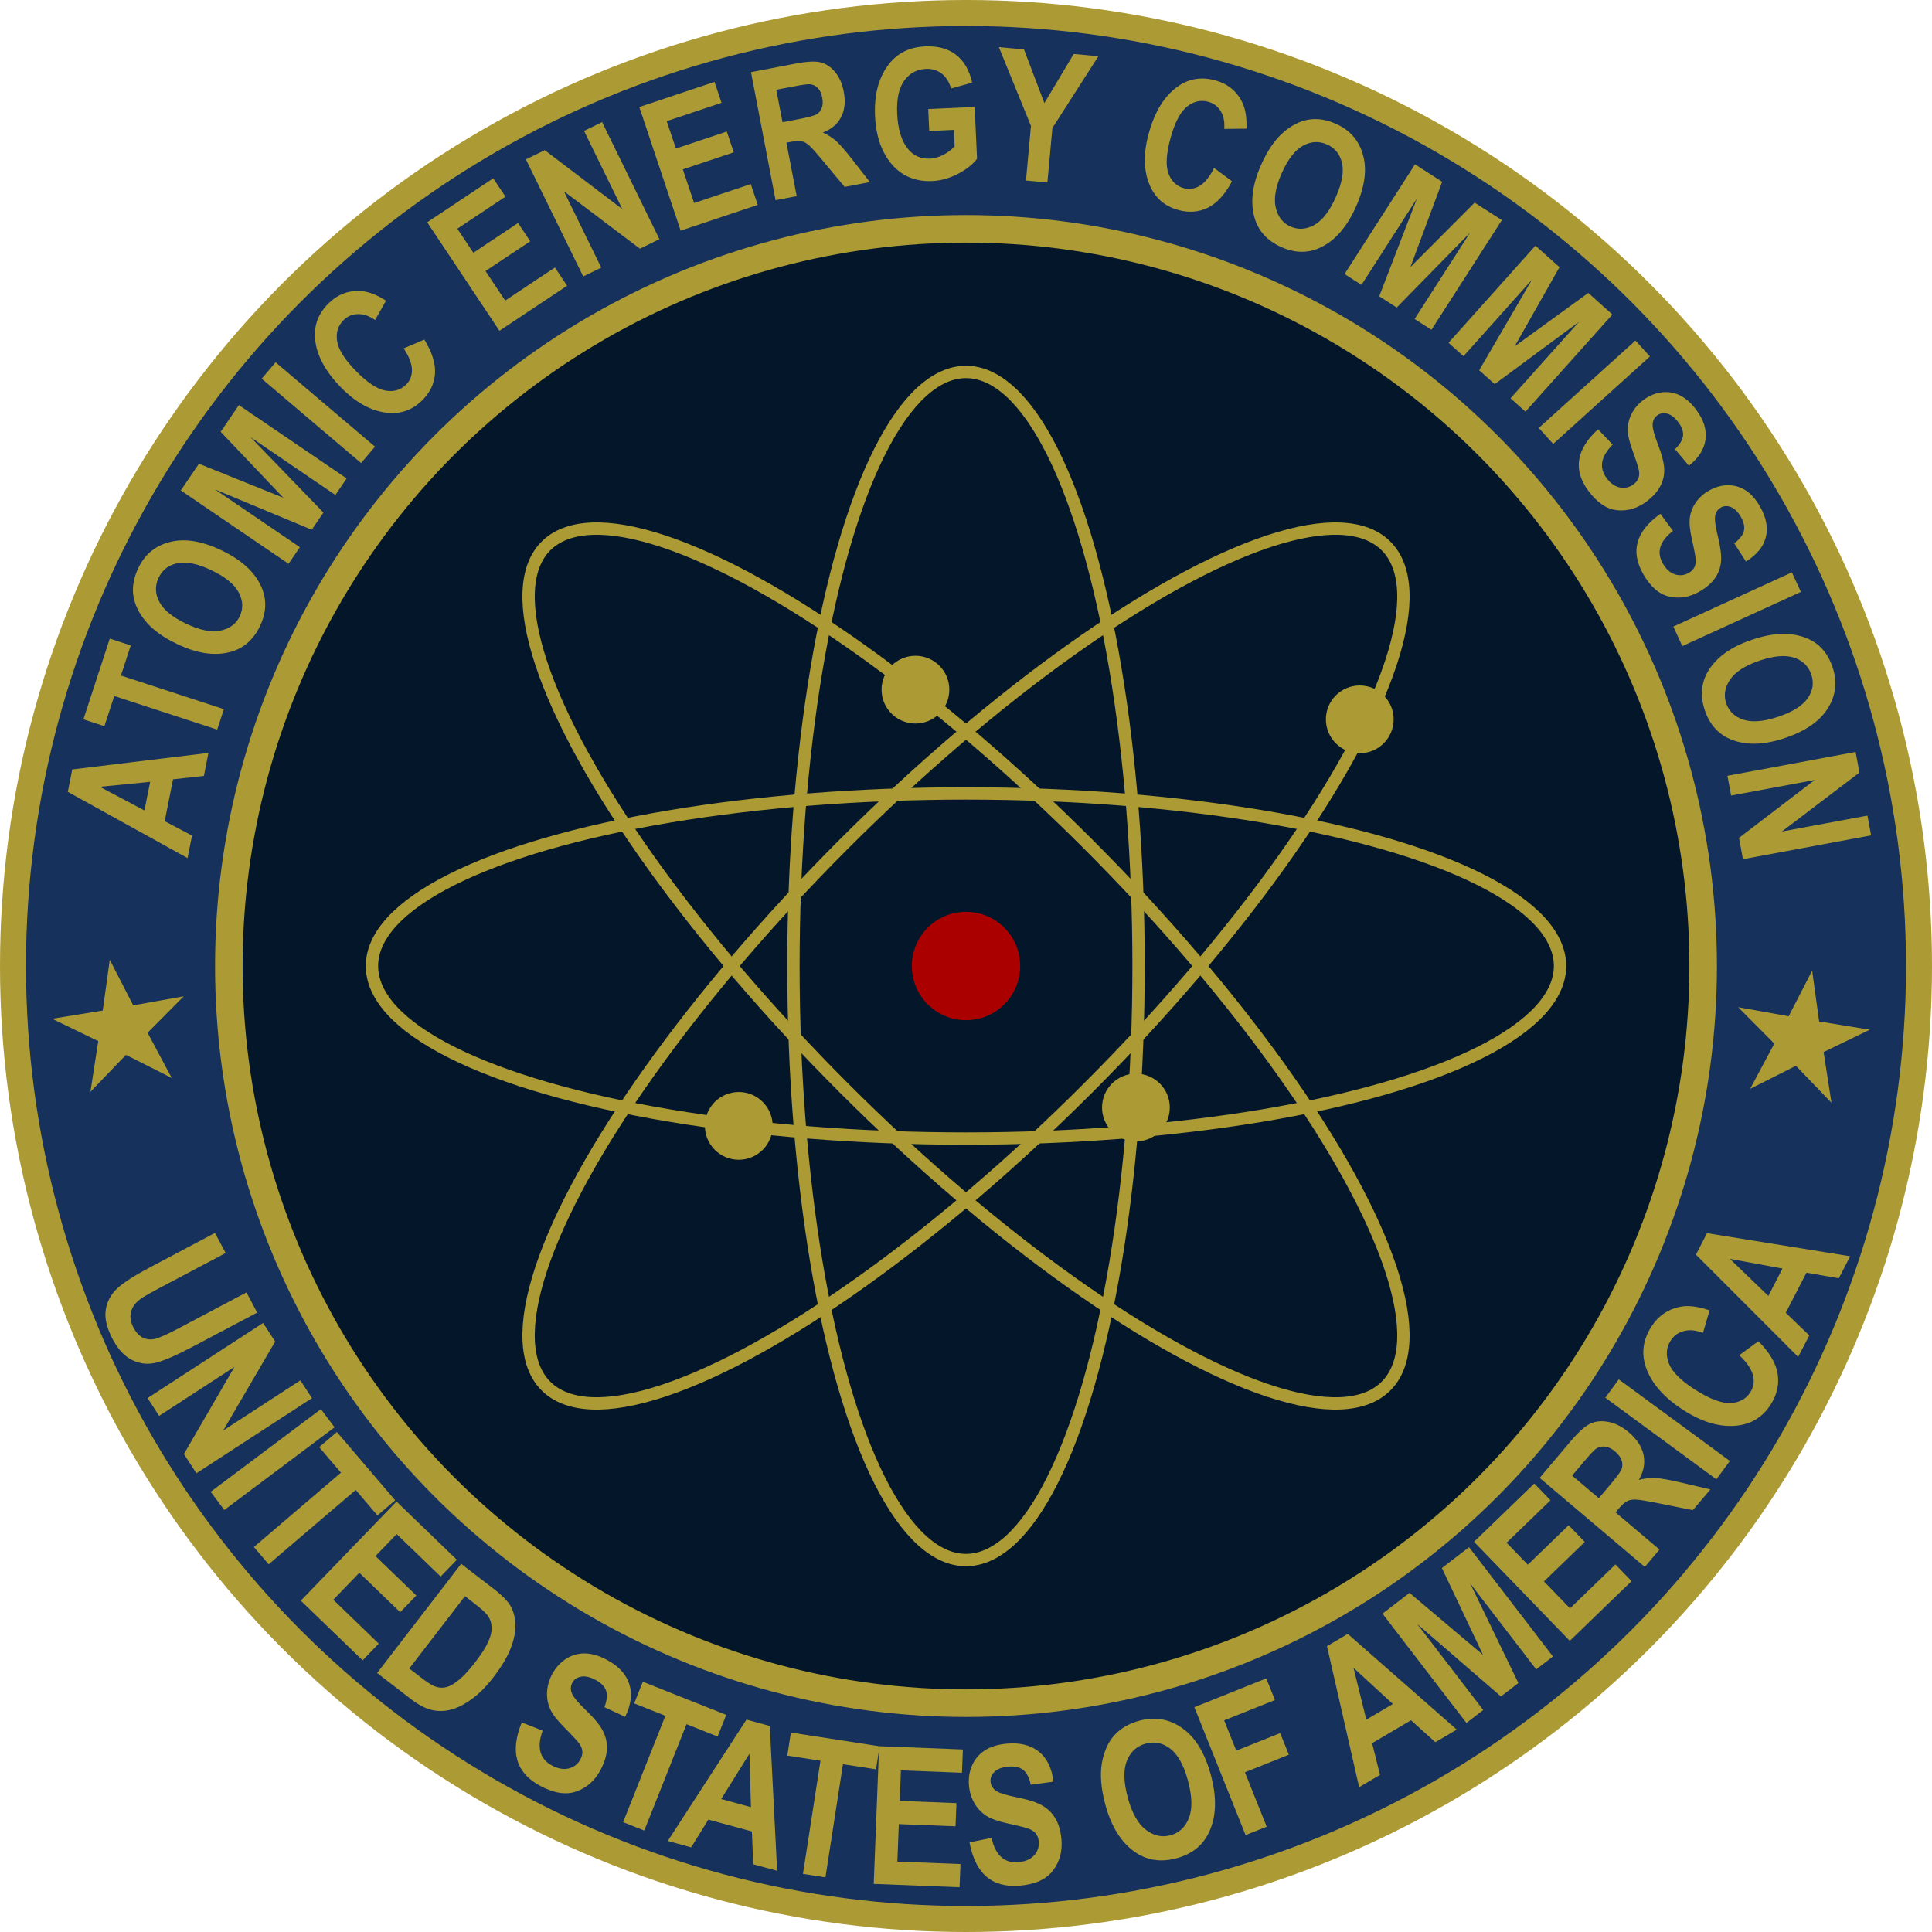
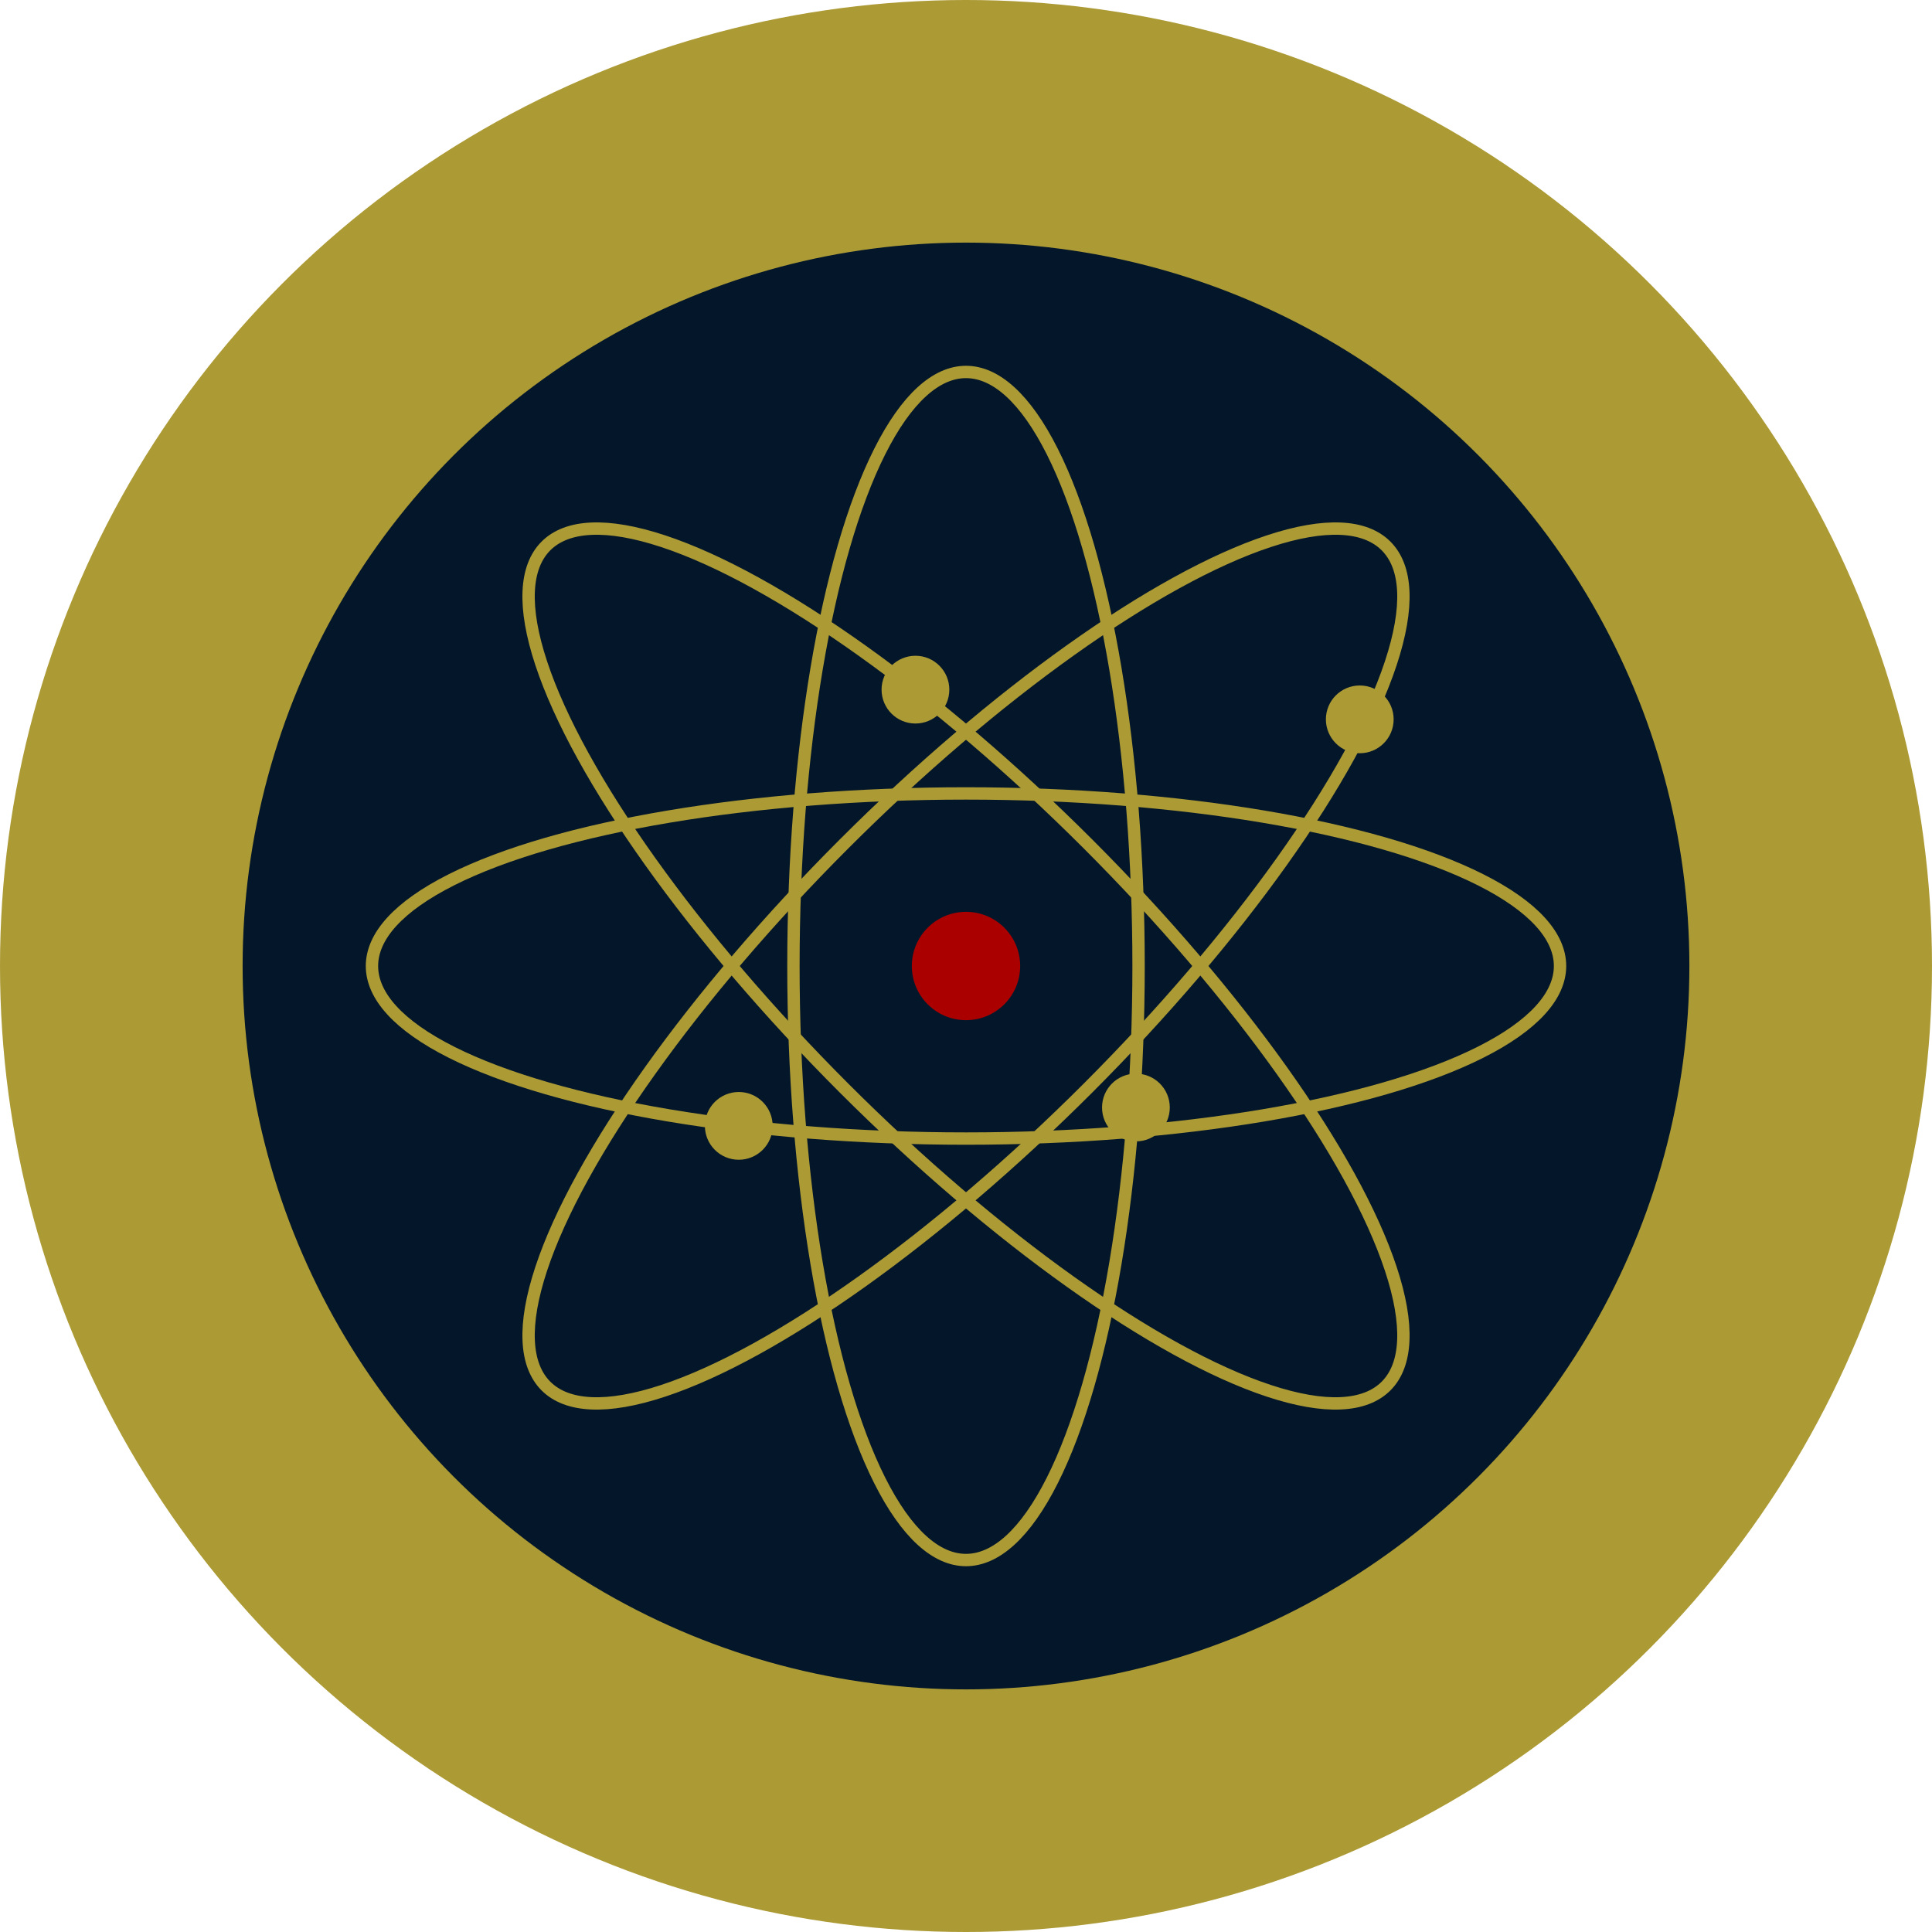
<svg xmlns="http://www.w3.org/2000/svg" xmlns:ns1="http://www.inkscape.org/namespaces/inkscape" xmlns:ns2="http://sodipodi.sourceforge.net/DTD/sodipodi-0.dtd" width="173.992mm" height="173.992mm" viewBox="0 0 173.992 173.992" version="1.1" id="svg2580" ns1:version="0.92.4 (5da689c313, 2019-01-14)" ns2:docname="Seal of the United States Atomic Energy Commission.svg">
  <defs id="defs2574">
    <circle style="opacity:1;fill:#ac9a35;fill-opacity:1;fill-rule:evenodd;stroke:#810201;stroke-width:0;stroke-miterlimit:4;stroke-dasharray:none;stroke-dashoffset:0;stroke-opacity:1" id="path3143-7-5" cx="-207.735" cy="150.946" r="70.51" />
    <circle style="opacity:1;fill:#ac9a35;fill-opacity:1;fill-rule:evenodd;stroke:#810201;stroke-width:0;stroke-miterlimit:4;stroke-dasharray:none;stroke-dashoffset:0;stroke-opacity:1" id="path3143-7-1" cx="-207.735" cy="150.946" r="70.51" />
    <path style="fill:none;stroke:#000000;stroke-width:0.265px;stroke-linecap:butt;stroke-linejoin:miter;stroke-opacity:1" d="m -517.3,362.882 c 34.459,76.318 124.033,71.833 158.758,0" id="path3459-2" ns1:connector-curvature="0" ns2:nodetypes="cc" />
  </defs>
  <ns2:namedview id="base" pagecolor="#ffffff" bordercolor="#666666" borderopacity="1.0" ns1:pageopacity="0.0" ns1:pageshadow="2" ns1:zoom="0.49497475" ns1:cx="560.61931" ns1:cy="263.7038" ns1:document-units="mm" ns1:current-layer="layer4" showgrid="false" ns1:window-width="2560" ns1:window-height="1377" ns1:window-x="-8" ns1:window-y="316" ns1:window-maximized="1" />
  <g ns1:groupmode="layer" id="layer4" ns1:label="Layer 4" transform="translate(493.152,-63.349)">
    <g id="g3650">
      <g style="display:inline;opacity:1" id="g3151">
        <circle style="opacity:1;fill:#ac9a35;fill-opacity:1;fill-rule:evenodd;stroke:#810201;stroke-width:0;stroke-miterlimit:4;stroke-dasharray:none;stroke-dashoffset:0;stroke-opacity:1" id="path3137" cx="-406.156" cy="150.345" r="86.996" />
-         <circle style="opacity:1;fill:#16315b;fill-opacity:1;fill-rule:evenodd;stroke:#810201;stroke-width:0;stroke-miterlimit:4;stroke-dasharray:none;stroke-dashoffset:0;stroke-opacity:1" id="path3141" cx="-406.156" cy="150.345" r="84.656" />
        <circle style="opacity:1;fill:#ac9a35;fill-opacity:1;fill-rule:evenodd;stroke:#810201;stroke-width:0;stroke-miterlimit:4;stroke-dasharray:none;stroke-dashoffset:0;stroke-opacity:1" id="path3143" cx="-406.156" cy="150.345" r="67.628" />
        <circle style="opacity:1;fill:#04172a;fill-opacity:1;fill-rule:evenodd;stroke:#810201;stroke-width:0;stroke-miterlimit:4;stroke-dasharray:none;stroke-dashoffset:0;stroke-opacity:1" id="path3145" cx="-406.156" cy="150.345" r="65.147" />
      </g>
      <g id="g3271" style="display:inline">
        <ellipse style="opacity:1;fill:none;fill-opacity:1;fill-rule:evenodd;stroke:#ac9a35;stroke-width:1.112;stroke-miterlimit:4;stroke-dasharray:none;stroke-dashoffset:0;stroke-opacity:1" id="path3156" cx="-406.156" cy="150.345" rx="15.541" ry="53.498" />
        <ellipse style="opacity:1;fill:none;fill-opacity:1;fill-rule:evenodd;stroke:#ac9a35;stroke-width:1.112;stroke-miterlimit:4;stroke-dasharray:none;stroke-dashoffset:0;stroke-opacity:1" id="path3156-7" cx="150.345" cy="406.156" rx="15.541" ry="53.498" transform="rotate(90)" />
        <ellipse style="opacity:1;fill:none;fill-opacity:1;fill-rule:evenodd;stroke:#ac9a35;stroke-width:1.112;stroke-miterlimit:4;stroke-dasharray:none;stroke-dashoffset:0;stroke-opacity:1" id="path3156-8" cx="-180.885" cy="393.506" rx="15.541" ry="53.498" transform="rotate(45)" />
        <ellipse style="opacity:1;fill:none;fill-opacity:1;fill-rule:evenodd;stroke:#ac9a35;stroke-width:1.112;stroke-miterlimit:4;stroke-dasharray:none;stroke-dashoffset:0;stroke-opacity:1" id="path3156-7-4" cx="393.506" cy="180.885" rx="15.541" ry="53.498" transform="rotate(135)" />
        <circle style="opacity:1;fill:#ac9a35;fill-opacity:1;fill-rule:evenodd;stroke:#ac9a35;stroke-width:1.098;stroke-miterlimit:4;stroke-dasharray:none;stroke-dashoffset:0;stroke-opacity:1" id="path3191" cx="-410.709" cy="125.457" r="2.502" />
        <circle style="opacity:1;fill:#ac9a35;fill-opacity:1;fill-rule:evenodd;stroke:#ac9a35;stroke-width:1.098;stroke-miterlimit:4;stroke-dasharray:none;stroke-dashoffset:0;stroke-opacity:1" id="path3191-2" cx="-370.694" cy="128.133" r="2.502" />
        <circle style="opacity:1;fill:#ac9a35;fill-opacity:1;fill-rule:evenodd;stroke:#ac9a35;stroke-width:1.098;stroke-miterlimit:4;stroke-dasharray:none;stroke-dashoffset:0;stroke-opacity:1" id="path3191-28" cx="-390.854" cy="163.089" r="2.502" />
        <circle style="opacity:1;fill:#ac9a35;fill-opacity:1;fill-rule:evenodd;stroke:#ac9a35;stroke-width:1.098;stroke-miterlimit:4;stroke-dasharray:none;stroke-dashoffset:0;stroke-opacity:1" id="path3191-4" cx="-426.62" cy="164.743" r="2.502" />
        <circle style="opacity:1;fill:#aa0000;fill-opacity:1;fill-rule:evenodd;stroke:#ac9a35;stroke-width:0;stroke-miterlimit:4;stroke-dasharray:none;stroke-dashoffset:0;stroke-opacity:1" id="path3220" cx="-406.156" cy="150.345" r="4.878" />
      </g>
      <g id="text3276-5" style="font-style:normal;font-variant:normal;font-weight:bold;font-stretch:normal;font-size:16.402px;line-height:1.25;font-family:Arial;-inkscape-font-specification:'Arial Bold';text-align:start;letter-spacing:0px;word-spacing:0px;text-anchor:start;fill:#ac9a35;fill-opacity:1;stroke:none;stroke-width:0.342" transform="rotate(-172.455,-307.009,156.973)" aria-label="ATOMIC ENERGY COMMISSION">
        <path ns1:connector-curvature="0" id="path3393" style="font-style:normal;font-variant:normal;font-weight:bold;font-stretch:condensed;font-family:Arial;-inkscape-font-specification:'Arial Bold Condensed';fill:#ac9a35;fill-opacity:1;stroke-width:0.342" d="m -137.699,160.591 0.136,-2.11 2.716,-0.667 0.248,-3.836 -2.61,-0.963 0.133,-2.062 11.475,4.498 -0.133,2.054 z m 4.866,-3.273 4.433,-1.038 -4.263,-1.584 z" />
        <path ns1:connector-curvature="0" id="path3395" style="font-style:normal;font-variant:normal;font-weight:bold;font-stretch:condensed;font-family:Arial;-inkscape-font-specification:'Arial Bold Condensed';fill:#ac9a35;fill-opacity:1;stroke-width:0.342" d="m -138.204,162.774 9.59,1.783 0.523,-2.811 1.953,0.363 -1.398,7.52 -1.953,-0.363 0.521,-2.803 -9.59,-1.783 z" />
        <path ns1:connector-curvature="0" id="path3397" style="font-style:normal;font-variant:normal;font-weight:bold;font-stretch:condensed;font-family:Arial;-inkscape-font-specification:'Arial Bold Condensed';fill:#ac9a35;fill-opacity:1;stroke-width:0.342" d="m -133.658,169.927 q 1.997,0.644 3.096,1.647 1.104,1.013 1.429,2.169 0.325,1.157 -0.112,2.514 -0.634,1.966 -2.534,2.717 -1.902,0.758 -4.677,-0.137 -2.805,-0.905 -3.96,-2.725 -1.023,-1.601 -0.387,-3.575 0.642,-1.989 2.393,-2.695 2.001,-0.802 4.752,0.086 z m -0.539,1.93 q -1.928,-0.622 -3.132,-0.203 -1.196,0.422 -1.546,1.504 -0.352,1.09 0.37,2.114 0.729,1.026 2.711,1.666 1.944,0.627 3.1,0.226 1.154,-0.394 1.518,-1.522 0.364,-1.128 -0.345,-2.139 -0.709,-1.011 -2.675,-1.646 z" />
        <path ns1:connector-curvature="0" id="path3399" style="font-style:normal;font-variant:normal;font-weight:bold;font-stretch:condensed;font-family:Arial;-inkscape-font-specification:'Arial Bold Condensed';fill:#ac9a35;fill-opacity:1;stroke-width:0.342" d="m -142.613,178.424 10.489,5.274 -1.306,2.597 -7.939,-2.038 6.378,5.143 -1.31,2.604 -10.489,-5.274 0.809,-1.61 8.257,4.152 -7.397,-5.862 0.842,-1.674 9.11,2.456 -8.257,-4.152 z" />
        <path ns1:connector-curvature="0" id="path3401" style="font-style:normal;font-variant:normal;font-weight:bold;font-stretch:condensed;font-family:Arial;-inkscape-font-specification:'Arial Bold Condensed';fill:#ac9a35;fill-opacity:1;stroke-width:0.342" d="m -147.897,188.272 9.871,6.357 -1.049,1.629 -9.871,-6.357 z" />
        <path ns1:connector-curvature="0" id="path3403" style="font-style:normal;font-variant:normal;font-weight:bold;font-stretch:condensed;font-family:Arial;-inkscape-font-specification:'Arial Bold Condensed';fill:#ac9a35;fill-opacity:1;stroke-width:0.342" d="m -150.346,199.018 -1.737,1.027 q -1.275,-1.565 -1.358,-2.936 -0.076,-1.365 0.85,-2.542 1.165,-1.478 3.027,-1.5 2.147,-0.021 4.381,1.738 2.359,1.859 2.855,3.973 0.429,1.837 -0.8,3.397 -1.001,1.271 -2.543,1.442 -1.097,0.124 -2.534,-0.549 l 0.749,-1.857 q 0.863,0.445 1.601,0.323 0.74,-0.111 1.201,-0.696 0.659,-0.837 0.346,-1.94 -0.313,-1.103 -1.993,-2.427 -1.743,-1.373 -2.885,-1.437 -1.142,-0.064 -1.792,0.76 -0.476,0.604 -0.357,1.411 0.125,0.812 0.99,1.81 z" />
        <path ns1:connector-curvature="0" id="path3405" style="font-style:normal;font-variant:normal;font-weight:bold;font-stretch:condensed;font-family:Arial;-inkscape-font-specification:'Arial Bold Condensed';fill:#ac9a35;fill-opacity:1;stroke-width:0.342" d="m -158.684,201.718 7.733,8.835 -5.376,4.705 -1.308,-1.495 3.917,-3.428 -1.714,-1.959 -3.64,3.186 -1.303,-1.489 3.64,-3.186 -2.105,-2.405 -4.05,3.545 -1.303,-1.489 z" />
-         <path ns1:connector-curvature="0" id="path3407" style="font-style:normal;font-variant:normal;font-weight:bold;font-stretch:condensed;font-family:Arial;-inkscape-font-specification:'Arial Bold Condensed';fill:#ac9a35;fill-opacity:1;stroke-width:0.342" d="m -165.522,207.559 6.503,9.775 -1.574,1.047 -7.623,-4.346 4.343,6.528 -1.507,1.003 -6.503,-9.775 1.627,-1.082 7.468,4.228 -4.241,-6.375 z" />
        <path ns1:connector-curvature="0" id="path3409" style="font-style:normal;font-variant:normal;font-weight:bold;font-stretch:condensed;font-family:Arial;-inkscape-font-specification:'Arial Bold Condensed';fill:#ac9a35;fill-opacity:1;stroke-width:0.342" d="m -173.679,212.8 5.154,10.549 -6.419,3.136 -0.872,-1.785 4.677,-2.285 -1.143,-2.339 -4.346,2.123 -0.868,-1.777 4.346,-2.123 -1.403,-2.871 -4.836,2.362 -0.868,-1.777 z" />
        <path ns1:connector-curvature="0" id="path3411" style="font-style:normal;font-variant:normal;font-weight:bold;font-stretch:condensed;font-family:Arial;-inkscape-font-specification:'Arial Bold Condensed';fill:#ac9a35;fill-opacity:1;stroke-width:0.342" d="m -181.791,216.644 3.706,11.141 -3.883,1.292 q -1.489,0.496 -2.229,0.404 -0.737,-0.084 -1.395,-0.692 -0.656,-0.601 -0.999,-1.634 -0.435,-1.307 -0.07,-2.315 0.358,-1.005 1.445,-1.595 -0.734,-0.228 -1.291,-0.609 -0.554,-0.373 -1.658,-1.457 l -1.833,-1.804 2.196,-0.731 2.144,1.979 q 1.159,1.075 1.526,1.315 0.37,0.248 0.699,0.274 0.332,0.033 0.97,-0.179 l 0.38,-0.126 -1.547,-4.651 z m 0.3,7.041 -1.368,0.455 q -1.254,0.417 -1.56,0.637 -0.304,0.228 -0.406,0.633 -0.102,0.405 0.083,0.96 0.177,0.532 0.496,0.78 0.321,0.256 0.727,0.256 0.286,-0.002 1.525,-0.414 l 1.444,-0.48 z" />
        <path ns1:connector-curvature="0" id="path3413" style="font-style:normal;font-variant:normal;font-weight:bold;font-stretch:condensed;font-family:Arial;-inkscape-font-specification:'Arial Bold Condensed';fill:#ac9a35;fill-opacity:1;stroke-width:0.342" d="m -194.693,224.639 0.349,1.947 -4.123,0.738 -0.824,-4.604 q 0.492,-0.845 1.54,-1.577 1.049,-0.733 2.2,-0.939 1.403,-0.251 2.598,0.243 1.196,0.502 2.073,1.761 0.87,1.268 1.203,3.129 0.342,1.908 -0.046,3.377 -0.396,1.47 -1.285,2.321 -0.897,0.852 -2.308,1.105 -1.695,0.303 -2.867,-0.382 -1.179,-0.676 -1.77,-2.295 l 1.814,-0.772 q 0.372,0.853 1.025,1.224 0.652,0.371 1.441,0.23 1.222,-0.219 1.808,-1.308 0.587,-1.081 0.239,-3.029 -0.374,-2.089 -1.389,-3.03 -0.87,-0.813 -2.068,-0.598 -0.56,0.1 -1.112,0.468 -0.559,0.377 -0.95,0.919 l 0.262,1.466 z" />
        <path ns1:connector-curvature="0" id="path3415" style="font-style:normal;font-variant:normal;font-weight:bold;font-stretch:condensed;font-family:Arial;-inkscape-font-specification:'Arial Bold Condensed';fill:#ac9a35;fill-opacity:1;stroke-width:0.342" d="m -203.915,221.36 0.201,4.937 3.797,6.651 -2.273,0.092 -2.453,-4.549 -2.036,4.732 -2.233,0.091 3.26,-6.954 -0.2,-4.921 z" />
-         <path ns1:connector-curvature="0" id="path3417" style="font-style:normal;font-variant:normal;font-weight:bold;font-stretch:condensed;font-family:Arial;-inkscape-font-specification:'Arial Bold Condensed';fill:#ac9a35;fill-opacity:1;stroke-width:0.342" d="m -220.56,224.712 -1.762,-0.985 q 0.712,-1.889 1.855,-2.65 1.142,-0.753 2.625,-0.543 1.864,0.263 2.818,1.862 1.098,1.846 0.7,4.661 -0.42,2.974 -1.998,4.465 -1.372,1.294 -3.339,1.016 -1.602,-0.226 -2.526,-1.473 -0.659,-0.886 -0.8,-2.467 l 1.982,-0.286 q 0.049,0.969 0.526,1.546 0.467,0.584 1.205,0.688 1.055,0.149 1.851,-0.677 0.796,-0.826 1.095,-2.943 0.311,-2.197 -0.209,-3.216 -0.519,-1.02 -1.558,-1.167 -0.761,-0.108 -1.399,0.401 -0.639,0.516 -1.067,1.766 z" />
+         <path ns1:connector-curvature="0" id="path3417" style="font-style:normal;font-variant:normal;font-weight:bold;font-stretch:condensed;font-family:Arial;-inkscape-font-specification:'Arial Bold Condensed';fill:#ac9a35;fill-opacity:1;stroke-width:0.342" d="m -220.56,224.712 -1.762,-0.985 q 0.712,-1.889 1.855,-2.65 1.142,-0.753 2.625,-0.543 1.864,0.263 2.818,1.862 1.098,1.846 0.7,4.661 -0.42,2.974 -1.998,4.465 -1.372,1.294 -3.339,1.016 -1.602,-0.226 -2.526,-1.473 -0.659,-0.886 -0.8,-2.467 l 1.982,-0.286 z" />
        <path ns1:connector-curvature="0" id="path3419" style="font-style:normal;font-variant:normal;font-weight:bold;font-stretch:condensed;font-family:Arial;-inkscape-font-specification:'Arial Bold Condensed';fill:#ac9a35;fill-opacity:1;stroke-width:0.342" d="m -224.712,225.503 q -0.588,2.014 -1.56,3.14 -0.981,1.132 -2.129,1.489 -1.147,0.357 -2.516,-0.043 -1.983,-0.579 -2.786,-2.458 -0.811,-1.881 0.007,-4.679 0.827,-2.829 2.614,-4.034 1.572,-1.068 3.563,-0.486 2.006,0.586 2.761,2.317 0.857,1.978 0.046,4.753 z m -1.944,-0.485 q 0.568,-1.945 0.116,-3.137 -0.455,-1.184 -1.547,-1.503 -1.099,-0.321 -2.103,0.429 -1.006,0.757 -1.59,2.756 -0.573,1.96 -0.14,3.105 0.426,1.142 1.563,1.475 1.138,0.332 2.129,-0.404 0.991,-0.737 1.571,-2.72 z" />
        <path ns1:connector-curvature="0" id="path3421" style="font-style:normal;font-variant:normal;font-weight:bold;font-stretch:condensed;font-family:Arial;-inkscape-font-specification:'Arial Bold Condensed';fill:#ac9a35;fill-opacity:1;stroke-width:0.342" d="m -233.465,216.779 -4.991,10.627 -2.631,-1.236 1.824,-7.991 -4.97,6.514 -2.639,-1.239 4.991,-10.627 1.631,0.766 -3.929,8.365 5.661,-7.552 1.696,0.797 -2.211,9.172 3.929,-8.365 z" />
        <path ns1:connector-curvature="0" id="path3423" style="font-style:normal;font-variant:normal;font-weight:bold;font-stretch:condensed;font-family:Arial;-inkscape-font-specification:'Arial Bold Condensed';fill:#ac9a35;fill-opacity:1;stroke-width:0.342" d="m -243.558,211.868 -6.613,9.701 -2.402,-1.637 3.068,-7.601 -5.94,5.643 -2.409,-1.642 6.613,-9.701 1.489,1.015 -5.206,7.637 6.787,-6.559 1.549,1.056 -3.637,8.706 5.206,-7.637 z" />
        <path ns1:connector-curvature="0" id="path3425" style="font-style:normal;font-variant:normal;font-weight:bold;font-stretch:condensed;font-family:Arial;-inkscape-font-specification:'Arial Bold Condensed';fill:#ac9a35;fill-opacity:1;stroke-width:0.342" d="m -252.623,205.332 -7.6,8.95 -1.477,-1.255 7.6,-8.95 z" />
        <path ns1:connector-curvature="0" id="path3427" style="font-style:normal;font-variant:normal;font-weight:bold;font-stretch:condensed;font-family:Arial;-inkscape-font-specification:'Arial Bold Condensed';fill:#ac9a35;fill-opacity:1;stroke-width:0.342" d="m -257.927,205.916 -1.491,-1.196 q 1.38,-1.806 0.133,-3.074 -0.618,-0.628 -1.297,-0.668 -0.685,-0.034 -1.17,0.443 -0.285,0.281 -0.362,0.603 -0.076,0.322 0.051,0.703 0.121,0.386 0.79,1.672 0.602,1.149 0.692,1.869 0.09,0.72 -0.176,1.465 -0.278,0.745 -0.866,1.324 -0.685,0.674 -1.537,0.905 -0.857,0.225 -1.676,-0.048 -0.819,-0.273 -1.611,-1.078 -1.191,-1.21 -1.202,-2.536 -0.012,-1.325 1.171,-2.567 l 1.439,1.314 q -0.584,0.754 -0.555,1.321 0.029,0.567 0.58,1.126 0.55,0.56 1.082,0.632 0.532,0.072 0.88,-0.27 0.343,-0.337 0.307,-0.841 -0.035,-0.504 -0.727,-1.767 -0.725,-1.343 -0.843,-2.136 -0.129,-0.794 0.16,-1.562 0.284,-0.762 1.037,-1.504 1.091,-1.073 2.495,-1.129 1.399,-0.062 2.803,1.365 2.482,2.524 -0.109,5.634 z" />
        <path ns1:connector-curvature="0" id="path3429" style="font-style:normal;font-variant:normal;font-weight:bold;font-stretch:condensed;font-family:Arial;-inkscape-font-specification:'Arial Bold Condensed';fill:#ac9a35;fill-opacity:1;stroke-width:0.342" d="m -264.495,199.107 -1.328,-1.375 q 1.597,-1.618 0.52,-3.033 -0.534,-0.701 -1.202,-0.826 -0.675,-0.12 -1.217,0.292 -0.319,0.243 -0.435,0.552 -0.116,0.31 -0.038,0.703 0.072,0.398 0.573,1.758 0.452,1.216 0.451,1.941 -10e-4,0.726 -0.36,1.431 -0.37,0.704 -1.026,1.204 -0.765,0.582 -1.638,0.704 -0.879,0.115 -1.656,-0.259 -0.778,-0.374 -1.462,-1.273 -1.028,-1.351 -0.873,-2.667 0.156,-1.316 1.485,-2.399 l 1.262,1.486 q -0.674,0.674 -0.717,1.24 -0.042,0.566 0.433,1.19 0.475,0.625 0.994,0.763 0.518,0.139 0.907,-0.157 0.382,-0.291 0.411,-0.796 0.029,-0.505 -0.498,-1.845 -0.55,-1.423 -0.567,-2.226 -0.028,-0.804 0.356,-1.529 0.378,-0.72 1.219,-1.361 1.217,-0.926 2.618,-0.805 1.396,0.115 2.609,1.708 2.144,2.817 -0.819,5.575 z" />
        <path ns1:connector-curvature="0" id="path3431" style="font-style:normal;font-variant:normal;font-weight:bold;font-stretch:condensed;font-family:Arial;-inkscape-font-specification:'Arial Bold Condensed';fill:#ac9a35;fill-opacity:1;stroke-width:0.342" d="m -266.987,189.194 -9.944,6.243 -1.031,-1.641 9.944,-6.243 z" />
        <path ns1:connector-curvature="0" id="path3433" style="font-style:normal;font-variant:normal;font-weight:bold;font-stretch:condensed;font-family:Arial;-inkscape-font-specification:'Arial Bold Condensed';fill:#ac9a35;fill-opacity:1;stroke-width:0.342" d="m -274.102,188.918 q -1.881,0.931 -3.367,0.978 -1.497,0.044 -2.537,-0.558 -1.04,-0.602 -1.672,-1.88 -0.917,-1.852 -0.078,-3.715 0.835,-1.87 3.448,-3.163 2.641,-1.307 4.738,-0.808 1.85,0.434 2.77,2.293 0.927,1.873 0.164,3.6 -0.875,1.97 -3.466,3.252 z m -0.96,-1.759 q 1.816,-0.899 2.387,-2.039 0.563,-1.137 0.059,-2.156 -0.508,-1.026 -1.739,-1.257 -1.238,-0.227 -3.105,0.697 -1.83,0.906 -2.379,2 -0.552,1.087 -0.027,2.149 0.526,1.062 1.739,1.293 1.213,0.231 3.065,-0.686 z" />
        <path ns1:connector-curvature="0" id="path3435" style="font-style:normal;font-variant:normal;font-weight:bold;font-stretch:condensed;font-family:Arial;-inkscape-font-specification:'Arial Bold Condensed';fill:#ac9a35;fill-opacity:1;stroke-width:0.342" d="m -273.581,176.511 -11.161,3.644 -0.587,-1.797 6.23,-6.179 -7.453,2.433 -0.562,-1.721 11.161,-3.644 0.607,1.858 -6.075,6.061 7.278,-2.376 z" />
      </g>
      <g id="text3463-0" style="font-style:normal;font-variant:normal;font-weight:bold;font-stretch:normal;font-size:17.337px;line-height:1.25;font-family:Arial;-inkscape-font-specification:'Arial Bold';text-align:start;letter-spacing:0px;word-spacing:0px;text-anchor:start;fill:#ac9a35;fill-opacity:1;stroke:none;stroke-width:0.361" transform="rotate(-1.179,-9425.31,-1291.901)" aria-label="UNITED STATES OF AMERICA">
        <path ns1:connector-curvature="0" id="path3513" style="font-style:normal;font-variant:normal;font-weight:bold;font-stretch:condensed;font-family:Arial;-inkscape-font-specification:'Arial Bold Condensed';fill:#ac9a35;fill-opacity:1;stroke-width:0.361" d="m -505.856,358.26 0.921,1.83 -6.004,3.021 q -1.399,0.704 -1.788,0.985 -0.673,0.49 -0.845,1.145 -0.169,0.663 0.208,1.412 0.32,0.635 0.801,0.895 0.489,0.256 1.06,0.149 0.583,-0.104 2.239,-0.937 l 6.133,-3.086 0.925,1.838 -5.823,2.93 q -2.231,1.122 -3.351,1.383 -1.109,0.264 -2.151,-0.263 -1.031,-0.524 -1.72,-1.892 -0.715,-1.422 -0.612,-2.478 0.115,-1.053 0.855,-1.88 0.751,-0.823 3.239,-2.075 z" />
        <path ns1:connector-curvature="0" id="path3515" style="font-style:normal;font-variant:normal;font-weight:bold;font-stretch:condensed;font-family:Arial;-inkscape-font-specification:'Arial Bold Condensed';fill:#ac9a35;fill-opacity:1;stroke-width:0.361" d="m -512.235,373.005 10.542,-6.548 1.054,1.697 -4.842,7.911 7.04,-4.373 1.009,1.625 -10.542,6.548 -1.09,-1.755 4.713,-7.751 -6.875,4.27 z" />
        <path ns1:connector-curvature="0" id="path3517" style="font-style:normal;font-variant:normal;font-weight:bold;font-stretch:condensed;font-family:Arial;-inkscape-font-specification:'Arial Bold Condensed';fill:#ac9a35;fill-opacity:1;stroke-width:0.361" d="m -506.726,381.559 10.081,-7.237 1.195,1.664 -10.081,7.237 z" />
        <path ns1:connector-curvature="0" id="path3519" style="font-style:normal;font-variant:normal;font-weight:bold;font-stretch:condensed;font-family:Arial;-inkscape-font-specification:'Arial Bold Condensed';fill:#ac9a35;fill-opacity:1;stroke-width:0.361" d="m -502.936,386.61 7.978,-6.532 -1.915,-2.338 1.624,-1.33 5.122,6.255 -1.624,1.33 -1.909,-2.332 -7.978,6.532 z" />
        <path ns1:connector-curvature="0" id="path3521" style="font-style:normal;font-variant:normal;font-weight:bold;font-stretch:condensed;font-family:Arial;-inkscape-font-specification:'Arial Bold Condensed';fill:#ac9a35;fill-opacity:1;stroke-width:0.361" d="m -498.811,391.53 8.801,-8.75 5.324,5.355 -1.489,1.48 -3.88,-3.902 -1.951,1.94 3.605,3.626 -1.483,1.474 -3.605,-3.626 -2.395,2.381 4.011,4.034 -1.483,1.474 z" />
        <path ns1:connector-curvature="0" id="path3523" style="font-style:normal;font-variant:normal;font-weight:bold;font-stretch:condensed;font-family:Arial;-inkscape-font-specification:'Arial Bold Condensed';fill:#ac9a35;fill-opacity:1;stroke-width:0.361" d="m -484.304,388.509 2.924,2.348 q 1.109,0.891 1.468,1.592 0.372,0.7 0.375,1.669 0.003,0.969 -0.479,2.124 -0.482,1.155 -1.601,2.547 -1.007,1.254 -2.038,1.957 -1.026,0.696 -1.896,0.888 -0.87,0.191 -1.713,-0.03 -0.831,-0.222 -1.801,-1.002 l -3.01,-2.417 z m 0.283,2.92 -5.147,6.409 1.201,0.965 q 0.772,0.62 1.232,0.751 0.466,0.136 0.917,0.02 0.463,-0.117 1.117,-0.634 0.654,-0.517 1.486,-1.553 0.864,-1.076 1.21,-1.818 0.353,-0.737 0.322,-1.348 -0.024,-0.606 -0.383,-1.078 -0.268,-0.356 -1.231,-1.13 z" />
        <path ns1:connector-curvature="0" id="path3525" style="font-style:normal;font-variant:normal;font-weight:bold;font-stretch:condensed;font-family:Arial;-inkscape-font-specification:'Arial Bold Condensed';fill:#ac9a35;fill-opacity:1;stroke-width:0.361" d="m -479.142,402.907 1.867,0.772 q -0.865,2.241 0.775,3.159 0.813,0.454 1.514,0.294 0.705,-0.168 1.056,-0.796 0.207,-0.369 0.189,-0.719 -0.018,-0.349 -0.26,-0.698 -0.237,-0.356 -1.297,-1.462 -0.951,-0.988 -1.256,-1.692 -0.305,-0.704 -0.255,-1.539 0.061,-0.839 0.487,-1.6 0.496,-0.887 1.291,-1.373 0.803,-0.482 1.715,-0.447 0.912,0.035 1.954,0.617 1.566,0.876 1.97,2.217 0.404,1.341 -0.428,2.951 l -1.849,-0.908 q 0.369,-0.938 0.172,-1.504 -0.197,-0.566 -0.921,-0.971 -0.724,-0.405 -1.285,-0.321 -0.561,0.084 -0.813,0.535 -0.248,0.443 -0.063,0.945 0.185,0.501 1.261,1.578 1.133,1.148 1.488,1.918 0.366,0.767 0.3,1.632 -0.062,0.857 -0.608,1.833 -0.789,1.411 -2.198,1.884 -1.402,0.477 -3.249,-0.556 -3.266,-1.826 -1.557,-5.749 z" />
        <path ns1:connector-curvature="0" id="path3527" style="font-style:normal;font-variant:normal;font-weight:bold;font-stretch:condensed;font-family:Arial;-inkscape-font-specification:'Arial Bold Condensed';fill:#ac9a35;fill-opacity:1;stroke-width:0.361" d="m -470.2,412.073 4.002,-9.502 -2.785,-1.173 0.815,-1.935 7.451,3.138 -0.815,1.935 -2.777,-1.17 -4.002,9.502 z" />
        <path ns1:connector-curvature="0" id="path3529" style="font-style:normal;font-variant:normal;font-weight:bold;font-stretch:condensed;font-family:Arial;-inkscape-font-specification:'Arial Bold Condensed';fill:#ac9a35;fill-opacity:1;stroke-width:0.361" d="m -456.423,416.735 -2.144,-0.632 -0.055,-2.955 -3.897,-1.15 -1.601,2.467 -2.095,-0.618 7.311,-10.782 2.087,0.616 z m -2.24,-5.78 -0.037,-4.812 -2.626,4.027 z" />
        <path ns1:connector-curvature="0" id="path3531" style="font-style:normal;font-variant:normal;font-weight:bold;font-stretch:condensed;font-family:Arial;-inkscape-font-specification:'Arial Bold Condensed';fill:#ac9a35;fill-opacity:1;stroke-width:0.361" d="m -454.103,417.06 1.786,-10.155 -2.976,-0.523 0.364,-2.068 7.962,1.4 -0.364,2.068 -2.968,-0.522 -1.786,10.155 z" />
        <path ns1:connector-curvature="0" id="path3533" style="font-style:normal;font-variant:normal;font-weight:bold;font-stretch:condensed;font-family:Arial;-inkscape-font-specification:'Arial Bold Condensed';fill:#ac9a35;fill-opacity:1;stroke-width:0.361" d="m -447.751,418.093 0.74,-12.388 7.538,0.45 -0.125,2.096 -5.493,-0.328 -0.164,2.746 5.104,0.305 -0.125,2.087 -5.104,-0.305 -0.201,3.372 5.679,0.339 -0.125,2.087 z" />
        <path ns1:connector-curvature="0" id="path3535" style="font-style:normal;font-variant:normal;font-weight:bold;font-stretch:condensed;font-family:Arial;-inkscape-font-specification:'Arial Bold Condensed';fill:#ac9a35;fill-opacity:1;stroke-width:0.361" d="m -439.049,414.532 1.988,-0.361 q 0.485,2.353 2.361,2.237 0.929,-0.058 1.432,-0.572 0.502,-0.523 0.457,-1.241 -0.026,-0.422 -0.23,-0.707 -0.204,-0.284 -0.596,-0.447 -0.392,-0.171 -1.882,-0.528 -1.334,-0.316 -1.971,-0.743 -0.637,-0.427 -1.047,-1.156 -0.402,-0.738 -0.456,-1.609 -0.063,-1.014 0.343,-1.853 0.414,-0.84 1.2,-1.304 0.785,-0.464 1.977,-0.538 1.791,-0.111 2.857,0.798 1.066,0.909 1.237,2.714 l -2.046,0.237 q -0.197,-0.989 -0.669,-1.358 -0.472,-0.369 -1.3,-0.318 -0.828,0.051 -1.254,0.425 -0.426,0.374 -0.394,0.89 0.031,0.507 0.458,0.828 0.427,0.321 1.914,0.645 1.574,0.352 2.289,0.808 0.723,0.447 1.135,1.21 0.411,0.755 0.481,1.87 0.1,1.614 -0.829,2.774 -0.92,1.16 -3.033,1.291 -3.735,0.231 -4.42,-3.992 z" />
-         <path ns1:connector-curvature="0" id="path3537" style="font-style:normal;font-variant:normal;font-weight:bold;font-stretch:condensed;font-family:Arial;-inkscape-font-specification:'Arial Bold Condensed';fill:#ac9a35;fill-opacity:1;stroke-width:0.361" d="m -426.754,411.367 q -0.528,-2.154 -0.235,-3.699 0.299,-1.555 1.159,-2.489 0.861,-0.934 2.324,-1.293 2.121,-0.52 3.85,0.774 1.737,1.291 2.47,4.284 0.741,3.026 -0.256,5.074 -0.873,1.809 -3.002,2.331 -2.146,0.526 -3.752,-0.658 -1.831,-1.355 -2.558,-4.324 z m 2.035,-0.586 q 0.51,2.08 1.555,2.931 1.043,0.843 2.211,0.557 1.176,-0.288 1.697,-1.505 0.519,-1.225 -0.005,-3.363 -0.514,-2.097 -1.516,-2.914 -0.994,-0.82 -2.211,-0.522 -1.217,0.298 -1.734,1.497 -0.517,1.199 0.003,3.32 z" />
        <path ns1:connector-curvature="0" id="path3539" style="font-style:normal;font-variant:normal;font-weight:bold;font-stretch:condensed;font-family:Arial;-inkscape-font-specification:'Arial Bold Condensed';fill:#ac9a35;fill-opacity:1;stroke-width:0.361" d="m -414.178,414.389 -4.375,-11.613 6.528,-2.459 0.74,1.965 -4.611,1.737 1.036,2.749 3.985,-1.501 0.74,1.965 -3.985,1.501 1.859,4.935 z" />
        <path ns1:connector-curvature="0" id="path3541" style="font-style:normal;font-variant:normal;font-weight:bold;font-stretch:condensed;font-family:Arial;-inkscape-font-specification:'Arial Bold Condensed';fill:#ac9a35;fill-opacity:1;stroke-width:0.361" d="m -394.969,405.28 -1.948,1.096 -2.157,-2.021 -3.541,1.993 0.652,2.868 -1.903,1.071 -2.633,-12.758 1.896,-1.067 z m -5.705,-2.423 -3.476,-3.329 1.056,4.69 z" />
        <path ns1:connector-curvature="0" id="path3543" style="font-style:normal;font-variant:normal;font-weight:bold;font-stretch:condensed;font-family:Arial;-inkscape-font-specification:'Arial Bold Condensed';fill:#ac9a35;fill-opacity:1;stroke-width:0.361" d="m -394.087,404.699 -7.354,-9.997 2.475,-1.821 6.503,5.725 -3.544,-7.902 2.482,-1.826 7.354,9.997 -1.534,1.129 -5.789,-7.869 4.159,9.068 -1.596,1.174 -7.405,-6.68 5.789,7.869 z" />
        <path ns1:connector-curvature="0" id="path3545" style="font-style:normal;font-variant:normal;font-weight:bold;font-stretch:condensed;font-family:Arial;-inkscape-font-specification:'Arial Bold Condensed';fill:#ac9a35;fill-opacity:1;stroke-width:0.361" d="m -384.627,397.499 -8.44,-9.098 5.536,-5.135 1.428,1.539 -4.034,3.742 1.871,2.017 3.749,-3.477 1.422,1.533 -3.749,3.477 2.297,2.476 4.171,-3.869 1.422,1.533 z" />
        <path ns1:connector-curvature="0" id="path3547" style="font-style:normal;font-variant:normal;font-weight:bold;font-stretch:condensed;font-family:Arial;-inkscape-font-specification:'Arial Bold Condensed';fill:#ac9a35;fill-opacity:1;stroke-width:0.361" d="m -377.735,390.982 -9.306,-8.211 2.862,-3.244 q 1.098,-1.244 1.822,-1.553 0.718,-0.315 1.643,-0.109 0.918,0.201 1.781,0.962 1.092,0.963 1.293,2.078 0.207,1.109 -0.473,2.225 0.792,-0.181 1.503,-0.13 0.705,0.046 2.289,0.451 l 2.633,0.675 -1.619,1.834 -3.011,-0.669 q -1.63,-0.366 -2.094,-0.391 -0.47,-0.031 -0.784,0.121 -0.321,0.146 -0.791,0.679 l -0.28,0.317 3.885,3.428 z m -4.015,-6.274 1.008,-1.143 q 0.924,-1.047 1.087,-1.411 0.157,-0.37 0.034,-0.794 -0.122,-0.424 -0.586,-0.833 -0.444,-0.392 -0.868,-0.45 -0.43,-0.063 -0.8,0.152 -0.26,0.154 -1.173,1.189 l -1.064,1.206 z" />
        <path ns1:connector-curvature="0" id="path3549" style="font-style:normal;font-variant:normal;font-weight:bold;font-stretch:condensed;font-family:Arial;-inkscape-font-specification:'Arial Bold Condensed';fill:#ac9a35;fill-opacity:1;stroke-width:0.361" d="m -371.128,383.224 -9.85,-7.549 1.246,-1.626 9.85,7.549 z" />
        <path ns1:connector-curvature="0" id="path3551" style="font-style:normal;font-variant:normal;font-weight:bold;font-stretch:condensed;font-family:Arial;-inkscape-font-specification:'Arial Bold Condensed';fill:#ac9a35;fill-opacity:1;stroke-width:0.361" d="m -368.835,372.095 1.744,-1.228 q 1.474,1.543 1.676,2.979 0.195,1.432 -0.683,2.749 -1.103,1.655 -3.064,1.834 -2.261,0.202 -4.761,-1.465 -2.641,-1.761 -3.341,-3.947 -0.606,-1.899 0.559,-3.646 0.949,-1.423 2.559,-1.733 1.146,-0.223 2.716,0.366 l -0.634,2.019 q -0.946,-0.397 -1.714,-0.207 -0.77,0.178 -1.207,0.834 -0.625,0.937 -0.202,2.073 0.423,1.136 2.303,2.39 1.951,1.301 3.16,1.273 1.209,-0.028 1.824,-0.951 0.451,-0.676 0.258,-1.517 -0.2,-0.845 -1.195,-1.824 z" />
        <path ns1:connector-curvature="0" id="path3553" style="font-style:normal;font-variant:normal;font-weight:bold;font-stretch:condensed;font-family:Arial;-inkscape-font-specification:'Arial Bold Condensed';fill:#ac9a35;fill-opacity:1;stroke-width:0.361" d="m -358.667,363.39 -1.066,1.964 -2.901,-0.564 -1.939,3.571 2.077,2.082 -1.042,1.919 -9.016,-9.403 1.038,-1.912 z m -6.12,0.983 -4.714,-0.97 3.389,3.41 z" />
      </g>
      <path transform="rotate(-0.667,-474.093,155.964)" ns1:transform-center-y="-0.28309126" ns1:transform-center-x="0.32802011" d="m -477.737,160.387 -4.099,-2.131 -3.24,3.293 0.76,-4.557 -4.133,-2.064 4.569,-0.686 0.686,-4.569 2.064,4.133 4.557,-0.76 -3.293,3.24 z" ns1:randomized="0" ns1:rounded="0" ns1:flatsided="false" ns2:arg2="1.4137167" ns2:arg1="0.78539816" ns2:r2="2.368077" ns2:r1="6.3212776" ns2:cy="155.91689" ns2:cx="-482.2066" ns2:sides="5" id="path3556" style="opacity:1;fill:#ac9a35;fill-opacity:1;fill-rule:evenodd;stroke:#ac9a35;stroke-width:0;stroke-miterlimit:4;stroke-dasharray:none;stroke-dashoffset:0;stroke-opacity:1" ns2:type="star" />
      <path transform="matrix(-1,-0.012,-0.012,1,-811.352,-4.709)" ns1:transform-center-y="-0.2830927" ns1:transform-center-x="-0.32802449" d="m -477.737,160.387 -4.099,-2.131 -3.24,3.293 0.76,-4.557 -4.133,-2.064 4.569,-0.686 0.686,-4.569 2.064,4.133 4.557,-0.76 -3.293,3.24 z" ns1:randomized="0" ns1:rounded="0" ns1:flatsided="false" ns2:arg2="1.4137167" ns2:arg1="0.78539816" ns2:r2="2.368077" ns2:r1="6.3212776" ns2:cy="155.91689" ns2:cx="-482.2066" ns2:sides="5" id="path3556-7" style="opacity:1;fill:#ac9a35;fill-opacity:1;fill-rule:evenodd;stroke:#ac9a35;stroke-width:0;stroke-miterlimit:4;stroke-dasharray:none;stroke-dashoffset:0;stroke-opacity:1" ns2:type="star" />
    </g>
  </g>
</svg>